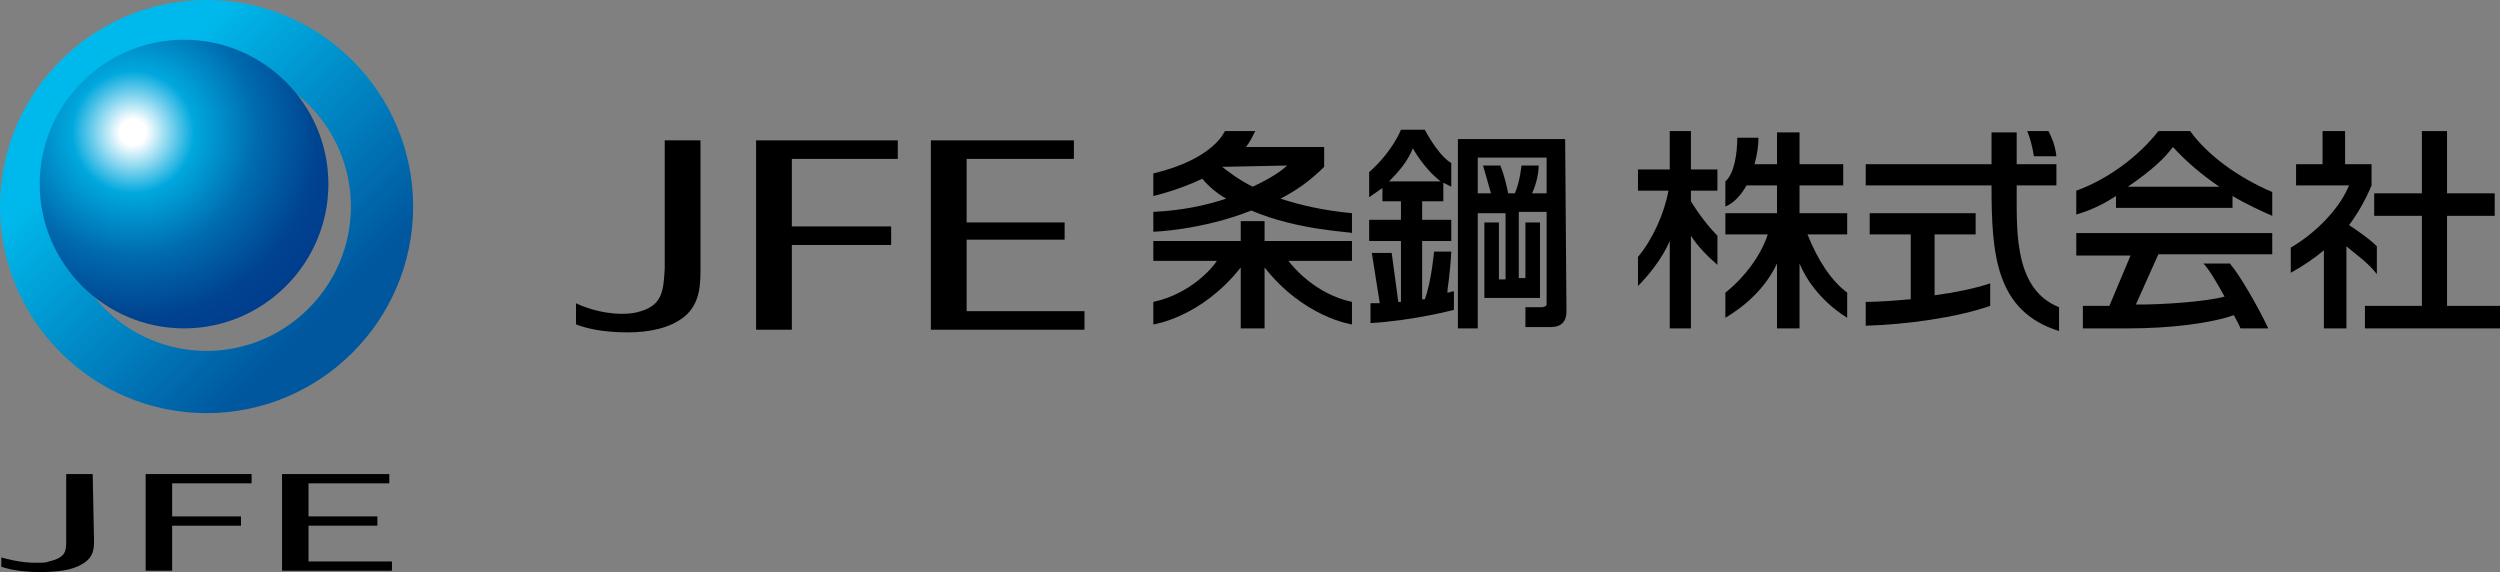
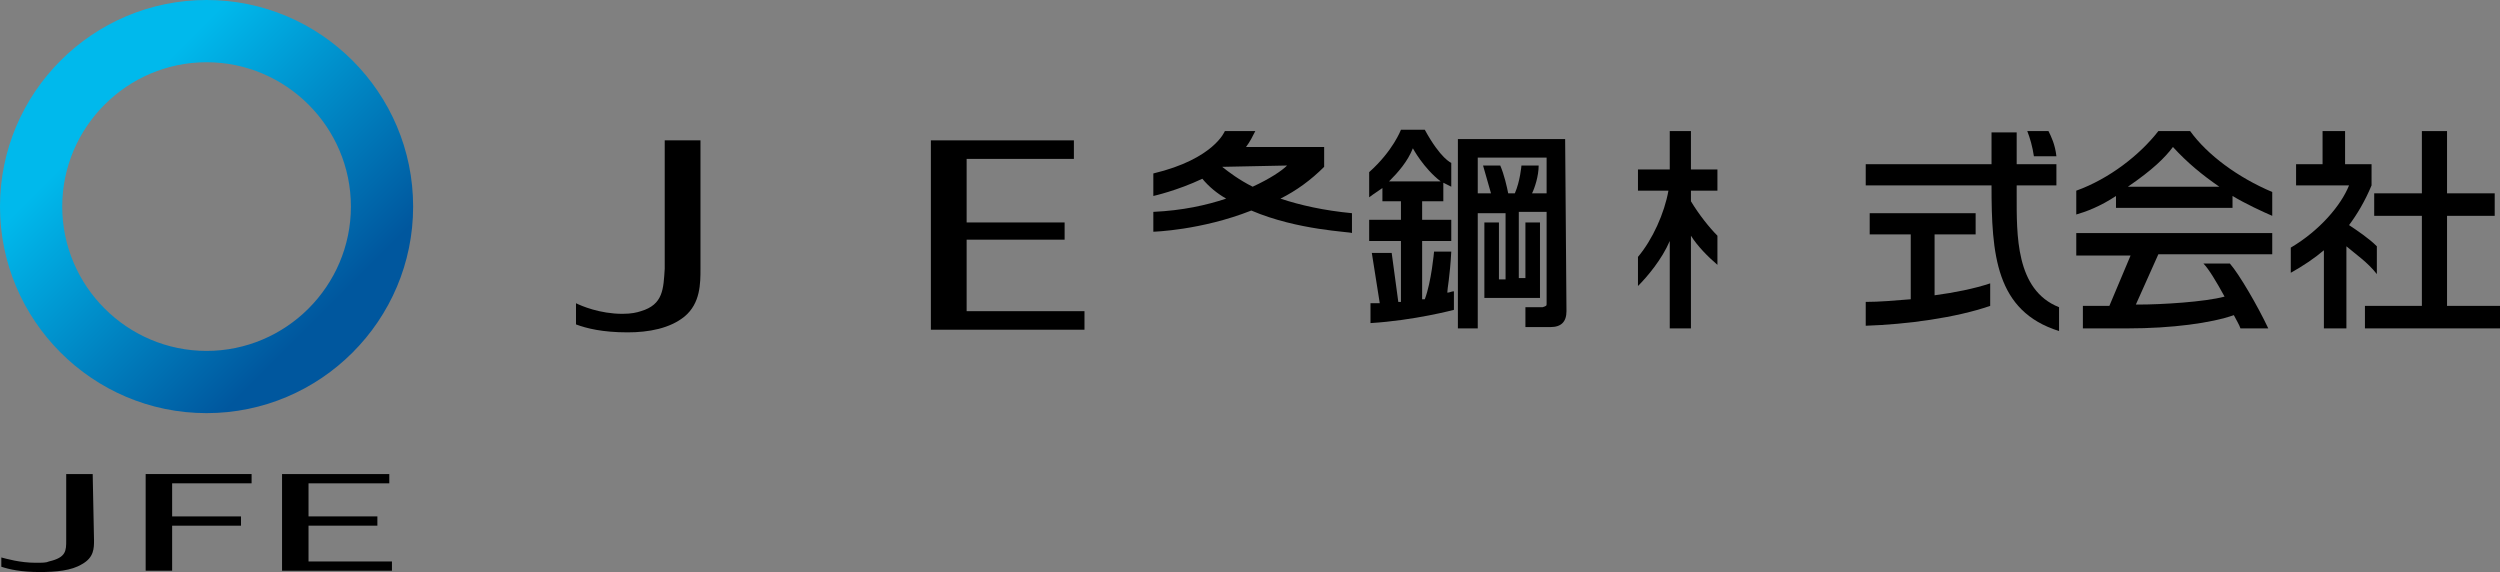
<svg xmlns="http://www.w3.org/2000/svg" version="1.1" id="レイヤー_1" x="0px" y="0px" viewBox="0 0 188.8 43.2" style="enable-background:new 0 0 188.8 43.2;" xml:space="preserve">
  <rect x="0" y="0" width="188.8" height="43.2" fill="#808080" stroke="none" />
  <style type="text/css">
	.st0{fill:url(#SVGID_1_);}
	.st1{fill:url(#SVGID_00000064352596307497257300000004273264202070666402_);}
	.st2{fill:none;}
</style>
  <g>
    <g>
      <path d="M109.6,19h-1.3c0,0-0.2,2.3-0.7,3.6c-0.1,0-0.2,0-0.2,0v-4.4h2.2v-1.6h-2.2v-1.4h1.6v-1.4c0.2,0.1,0.4,0.2,0.6,0.3v-1.8    c0,0-0.8-0.3-2-2.5h-1.8c0,0-0.6,1.6-2.4,3.2v1.9c0,0,0.4-0.3,1-0.7v1h1.4v1.4h-2.4v1.6h2.4v4.6h-0.2l-0.5-3.7h-1.5l0.6,3.8    c-0.5,0-0.7,0-0.7,0v1.5c3.3-0.2,6.3-1,6.3-1V22c-0.2,0-0.3,0.1-0.5,0.1C109.3,21.8,109.5,20.9,109.6,19L109.6,19z M104.9,13.7    c0.7-0.7,1.4-1.5,1.8-2.5c0,0,0.8,1.5,2.1,2.5H104.9L104.9,13.7z" />
      <path d="M118.2,10.5L118.2,10.5L118.2,10.5h-8.1v0.1l0,0v14.2h1.5v-8.7h2.1v5h-0.5v-4.3h-1.1v5.7h4.2v-1.4l0,0v-4.3h-1.1V21h-0.5    v-5h2.1v6.9c0,0.2,0,0.2-0.3,0.3h-1.3v1.5h1.9c0.8,0,1.2-0.4,1.2-1.2L118.2,10.5L118.2,10.5z M115.7,14.6c0.2-0.4,0.5-1.3,0.5-2.1    h-1.3c0,0-0.1,1.2-0.5,2.1h-0.5c-0.1-0.5-0.3-1.4-0.6-2.1H112c0,0,0.4,1.4,0.6,2.1h-1v-2.7h5.2v2.7H115.7L115.7,14.6z" />
      <path d="M94.5,15.9c-3.8,1.5-7.4,1.6-7.4,1.6V16c2.2-0.1,4-0.5,5.5-1c-0.7-0.4-1.3-0.9-1.8-1.5c-1.9,0.9-3.7,1.3-3.7,1.3v-1.7    c4.6-1.1,5.4-3.2,5.4-3.2h2.3c-0.2,0.4-0.4,0.8-0.7,1.2h5.9v1.5c-1,1-2.1,1.8-3.3,2.4c1.5,0.5,3.3,0.9,5.4,1.1v1.5    C102,17.5,98,17.4,94.5,15.9 M92.3,12.6c0.5,0.4,1.3,1,2.3,1.5c1.3-0.6,2.2-1.2,2.6-1.6L92.3,12.6L92.3,12.6" />
-       <path d="M93.7,24.8v-4.6c-3,3.8-6.6,4.3-6.6,4.3v-1.7c2.8-0.6,4.5-2.6,4.8-3.1h-4.8v-1.5h6.6v-1.5h1.8v1.5h6.6v1.5h-4.8    c0.3,0.4,2,2.5,4.8,3.1v1.7c0,0-3.6-0.5-6.6-4.3v4.6H93.7" />
      <path d="M50.2,20.3c-0.1,1.5-0.1,2.7-1.8,3.2c-0.3,0.1-0.7,0.2-1.4,0.2c-1.7,0-3.1-0.6-3.5-0.8v1.6c0.8,0.3,2,0.6,3.9,0.6    c1.6,0,3.2-0.3,4.3-1.2c1.2-1,1.2-2.5,1.2-3.6v-9.7h-2.7V20.3L50.2,20.3z" />
-       <polygon points="57.1,24.9 59.8,24.9 59.8,18.5 67.3,18.5 67.3,17.1 59.8,17.1 59.8,12 67.8,12 67.8,10.6 57.1,10.6   " />
      <polygon points="73,18.1 80.4,18.1 80.4,16.8 73,16.8 73,12 81.1,12 81.1,10.6 70.3,10.6 70.3,24.9 81.9,24.9 81.9,23.5 73,23.5       " />
-       <path d="M135.9,14h3.3v-1.6h-3.3V10h-1.7v2.4h-1.7c0.2-0.7,0.3-1.4,0.3-2h-1.6c0,1.1-0.2,2.7-0.9,3.3v1.9c0.7-0.3,1.2-0.9,1.6-1.6    h2.3v2.1h-3.9v1.6h3.2c-0.5,1.6-1.8,3.3-3.2,4.4V24c1.5-0.9,3-2.2,3.9-4.1v4.9h1.7v-4.9c0.8,1.9,2.3,3.3,3.6,4.1v-1.9    c-1.2-0.9-2.2-2.4-3-4.4h3v-1.6h-3.6L135.9,14L135.9,14z" />
      <path d="M127.7,9.9h-1.6v2.9h-2.4v1.6h2.3c-0.3,1.7-1.2,3.7-2.3,5v2.2c0.7-0.7,1.8-2,2.4-3.4v6.6h1.6v-7c0.5,0.8,1.3,1.6,2,2.2    v-2.2c-0.6-0.6-1.4-1.6-2-2.6v-0.8h2v-1.6h-2V9.9L127.7,9.9z" />
      <path d="M146.1,17.7h3.1v-1.6h-8v1.6h3.1v4.9c-1.2,0.1-2.4,0.2-3.4,0.2v1.8c3.1-0.1,6.8-0.6,9.4-1.5v-1.7    c-1.2,0.4-2.7,0.7-4.2,0.9L146.1,17.7L146.1,17.7z" />
      <path d="M152.3,14.7c0-0.2,0-0.4,0-0.7h3v-1.6h-3c0-1.2,0-2.4,0-2.4h-1.9v2.4h-9.5V14h9.5l0,0c0,5.2,0.3,9.5,5.1,11v-1.8    C152.2,21.9,152.3,17.7,152.3,14.7L152.3,14.7z" />
      <path d="M155.3,11.8c-0.1-0.9-0.4-1.5-0.6-1.9h-1.6c0.2,0.5,0.4,1.2,0.5,1.9H155.3L155.3,11.8z" />
      <polygon points="184.8,23.1 184.8,16.3 188.4,16.3 188.4,14.6 184.8,14.6 184.8,9.9 182.9,9.9 182.9,14.6 179.3,14.6 179.3,16.3     182.9,16.3 182.9,23.1 178.6,23.1 178.6,24.8 188.8,24.8 188.8,23.1   " />
      <path d="M179.5,20.7v-2.1c-0.6-0.6-1.5-1.2-2.1-1.6c0.6-0.8,1.2-1.8,1.7-3v-1.6h-2V9.9h-1.7v2.5h-2V14h4c-0.6,1.5-2.2,3.4-4.4,4.7    v1.9c0.9-0.5,1.8-1.1,2.5-1.7v5.9h1.7v-6.2C177.9,19.2,178.8,19.8,179.5,20.7L179.5,20.7z" />
      <path d="M165.4,9.9H163c-1.4,1.8-3.7,3.6-6.2,4.5v1.8c0.7-0.2,1.8-0.6,3-1.4v0.9h8.8v-0.9c1,0.6,2.3,1.2,3,1.5v-1.8    C169,13.4,166.7,11.7,165.4,9.9L165.4,9.9z M167.6,14.1h-6.9l0,0c1.9-1.3,2.8-2.2,3.4-3C165.2,12.3,166.3,13.2,167.6,14.1    L167.6,14.1L167.6,14.1z" />
      <path d="M156.7,19.3h4.2l0,0l-1.6,3.8c-1.5,0-2,0-2,0v1.7c0,0,0.3,0,3.4,0c3.3,0,6.3-0.4,8-1c0.2,0.4,0.4,0.7,0.5,1h2.1    c-0.8-1.7-2.2-4.1-2.9-4.9h-2c0.4,0.4,1,1.4,1.6,2.5c-1.5,0.4-4.7,0.6-6.5,0.6h-0.2l1.7-3.8l0,0h8.6v-1.6h-14.8v1.7H156.7z" />
    </g>
    <g>
      <path d="M7.1,40.8c0,0.6,0,1.3-0.9,1.8c-0.8,0.5-2,0.6-3.2,0.6c-1.4,0-2.3-0.2-2.9-0.4v-0.7c0.4,0.1,1.4,0.4,2.6,0.4    c0.5,0,0.8,0,1-0.1C5,42.1,5,41.6,5,40.8v-5h2L7.1,40.8L7.1,40.8z" />
      <path d="M13,43.1h-2v-7.3h8v0.7h-6V39h5.2v0.7H13V43.1z" />
      <path d="M29.6,43.1h-8.3v-7.3h8.1v0.7h-6.1V39h5.2v0.7h-5.2v2.7h6.3C29.6,42.4,29.6,43.1,29.6,43.1z" />
      <linearGradient id="SVGID_1_" gradientUnits="userSpaceOnUse" x1="877.754" y1="-188.198" x2="853.142" y2="-163.586" gradientTransform="matrix(0.896 0 0 -0.896 -759.755 -141.982)">
        <stop offset="0" style="stop-color:#00579E" />
        <stop offset="0.12" style="stop-color:#00579E" />
        <stop offset="0.82" style="stop-color:#00B9EC" />
        <stop offset="1" style="stop-color:#00B9EC" />
      </linearGradient>
      <path class="st0" d="M15.6,0C7,0,0,7,0,15.6s7,15.6,15.6,15.6s15.6-7,15.6-15.6S24.2,0,15.6,0z M15.6,26.5    c-6,0-10.9-4.9-10.9-10.9S9.6,4.7,15.6,4.7s10.9,4.9,10.9,10.9C26.5,21.6,21.6,26.5,15.6,26.5z" />
      <radialGradient id="SVGID_00000106122694239381229710000010597655357293834920_" cx="859.16" cy="-169.607" r="18.331" gradientTransform="matrix(0.896 0 0 -0.896 -759.755 -141.982)" gradientUnits="userSpaceOnUse">
        <stop offset="0" style="stop-color:#FFFFFF" />
        <stop offset="6.000000e-02" style="stop-color:#FFFFFF" />
        <stop offset="0.281" style="stop-color:#00A8DD" />
        <stop offset="0.573" style="stop-color:#006AAE" />
        <stop offset="0.85" style="stop-color:#004390" />
        <stop offset="1" style="stop-color:#003D8D" />
      </radialGradient>
-       <path style="fill:url(#SVGID_00000106122694239381229710000010597655357293834920_);" d="M24.8,13.9c0,6-4.9,10.9-10.9,10.9    S3,19.9,3,13.9S7.9,3,13.9,3C19.9,3,24.8,7.9,24.8,13.9z" />
      <rect x="0.1" class="st2" width="37.3" height="43.2" />
    </g>
  </g>
</svg>